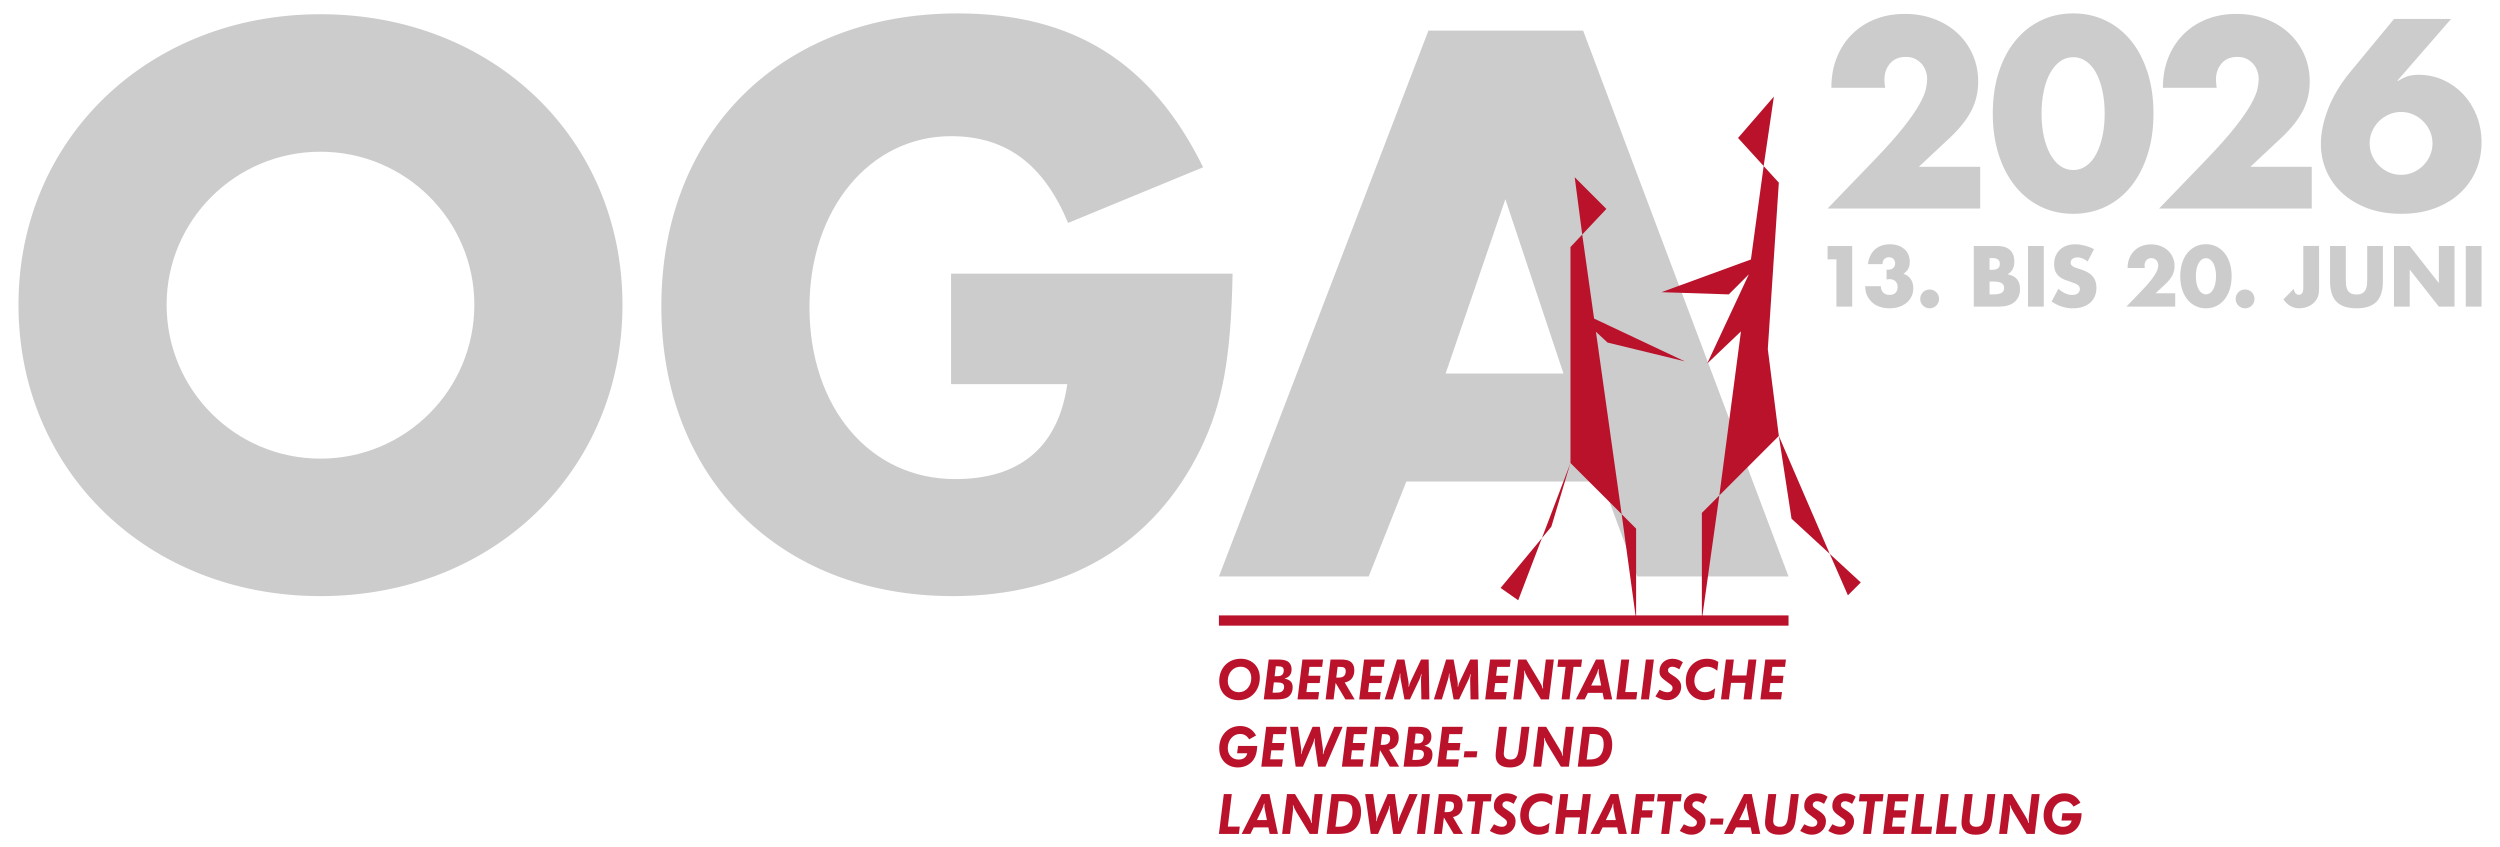
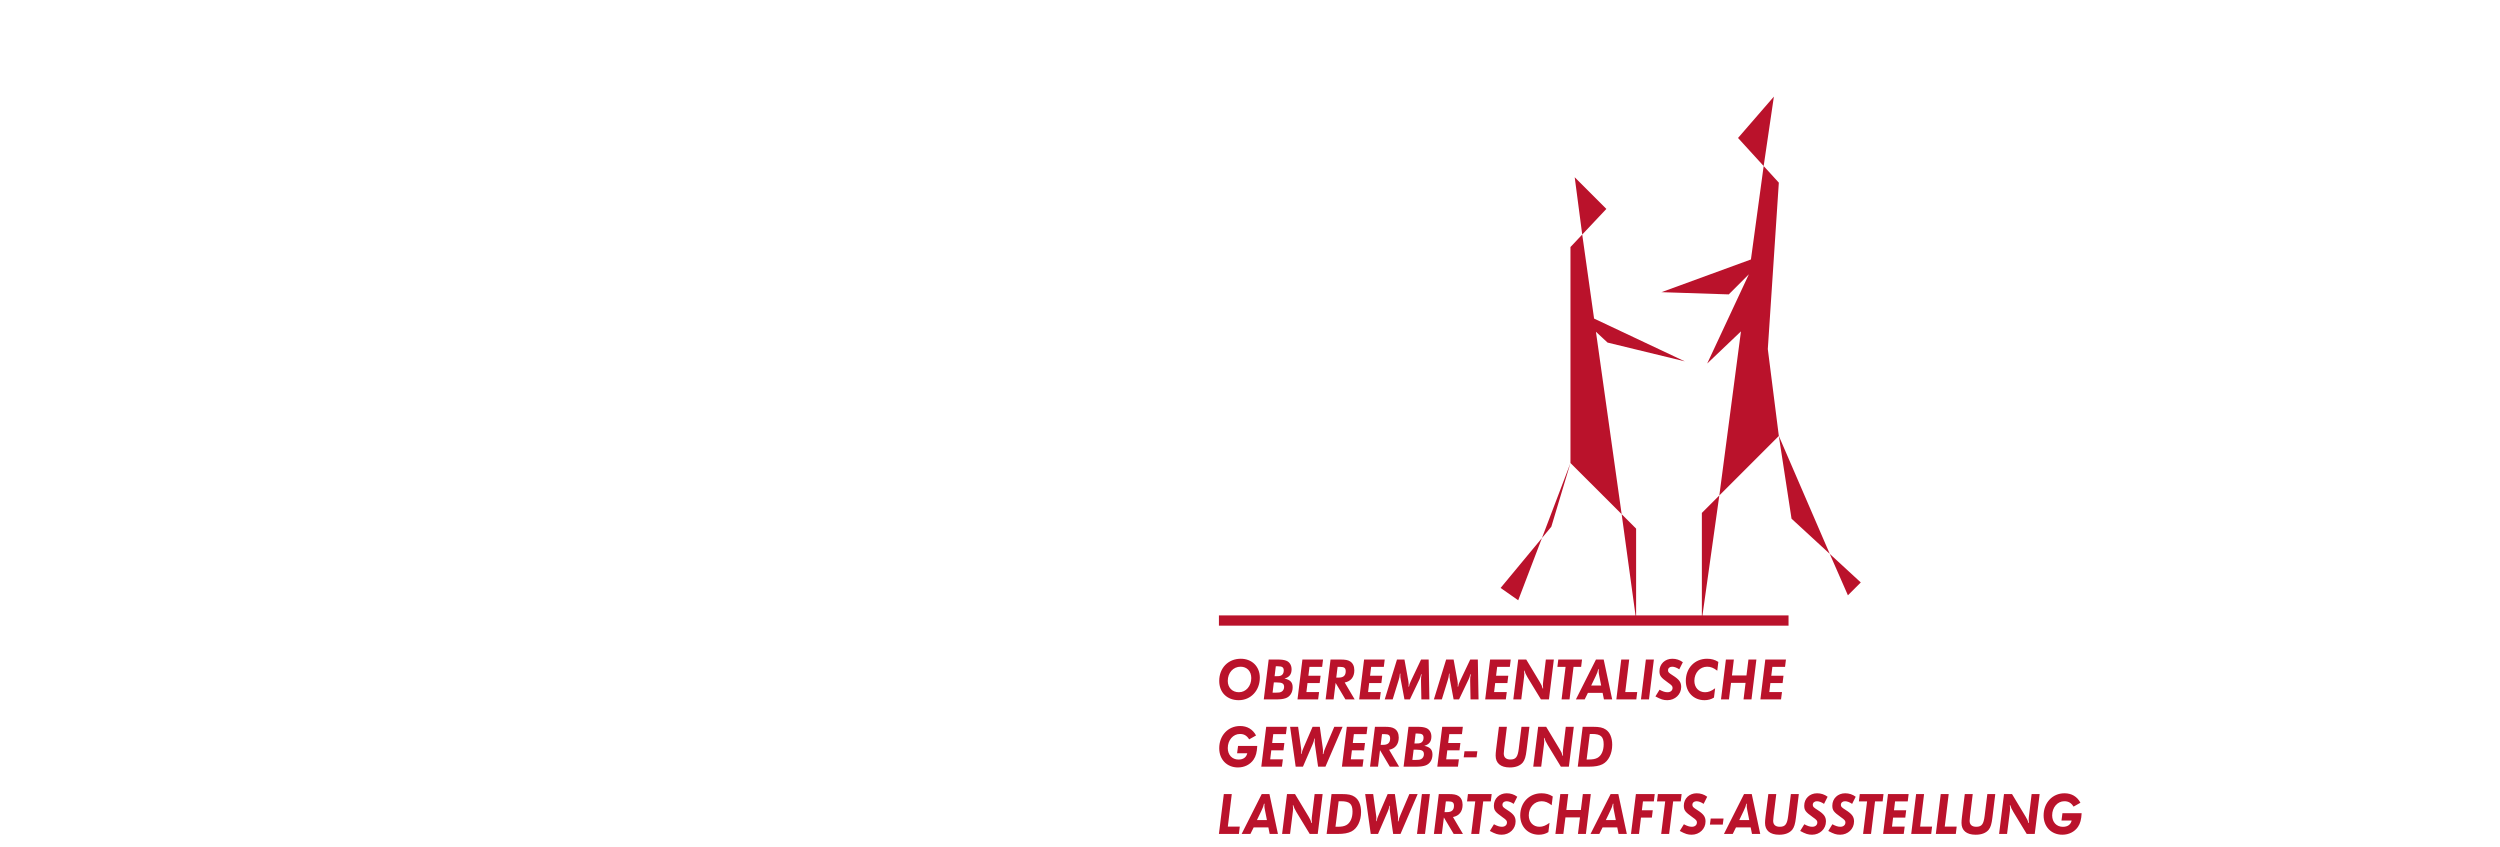
<svg xmlns="http://www.w3.org/2000/svg" id="a" width="668.976" height="226.772" viewBox="0 0 668.976 226.772">
  <defs>
    <style>.b{fill:#ba122b;}.c{fill:#ccc;}</style>
  </defs>
-   <path class="c" d="M85.755,3.805C39.546,3.805,4.944,37.312,4.944,81.551c0,44.459,34.602,77.964,80.812,77.964s80.812-33.506,80.812-77.964S131.964,3.805,85.755,3.805ZM85.755,122.725c-22.776,0-41.172-18.398-41.172-41.173,0-22.558,18.396-40.954,41.172-40.954s41.172,18.396,41.172,40.954c0,22.775-18.396,41.173-41.172,41.173ZM329.83,73.229c-.438,22.557-2.628,34.602-8.541,46.867-12.482,25.623-35.697,39.42-66.357,39.42-46.209,0-77.965-31.535-77.965-77.527,0-46.648,32.193-78.403,79.28-78.403,31.098,0,51.902,13.141,65.7,41.173l-36.136,14.893c-6.57-15.769-16.645-23.215-31.316-23.215-21.682,0-37.888,19.491-37.888,45.771,0,26.938,16.206,45.992,38.982,45.992,17.301,0,27.594-8.541,30.004-25.406h-31.098v-29.564h75.336ZM423.627,8.185h-41.391l-56.065,146.075h40.077l10.074-25.404h52.341l9.419,25.404h40.513L423.627,8.185ZM386.835,99.947l15.987-46.648,15.549,46.648h-31.536ZM529.885,55.801h-40.843l12.583-13.054c3.319-3.454,5.921-6.381,7.805-8.781,1.884-2.399,3.285-4.429,4.205-6.089.919-1.659,1.491-3.005,1.716-4.037.224-1.031.336-1.906.336-2.624,0-.762-.125-1.502-.371-2.22-.246-.717-.617-1.356-1.11-1.918-.493-.56-1.088-1.009-1.783-1.346s-1.513-.505-2.456-.505c-1.795,0-3.196.584-4.205,1.749-1.009,1.167-1.514,2.624-1.514,4.374,0,.494.068,1.211.202,2.153h-14.399c0-2.96.481-5.652,1.447-8.075.964-2.422,2.321-4.508,4.071-6.258,1.75-1.749,3.824-3.095,6.224-4.037s5.035-1.413,7.907-1.413c2.825,0,5.438.449,7.839,1.346,2.399.898,4.474,2.153,6.224,3.768s3.117,3.533,4.104,5.753c.986,2.22,1.48,4.633,1.48,7.234,0,2.782-.595,5.349-1.783,7.704-1.189,2.355-3.084,4.767-5.685,7.234l-8.411,7.872h16.418v11.17ZM533.249,30.366c0-4.037.527-7.704,1.581-11.001,1.054-3.297,2.534-6.112,4.442-8.445,1.906-2.332,4.171-4.138,6.796-5.417s5.529-1.918,8.714-1.918c3.139,0,6.033.639,8.68,1.918,2.646,1.278,4.912,3.085,6.797,5.417,1.884,2.333,3.352,5.147,4.407,8.445,1.054,3.297,1.582,6.964,1.582,11.001s-.528,7.705-1.582,11.002c-1.054,3.297-2.522,6.123-4.407,8.478-1.884,2.355-4.151,4.172-6.797,5.45-2.647,1.278-5.54,1.918-8.68,1.918-3.186,0-6.089-.639-8.714-1.918s-4.89-3.095-6.796-5.45c-1.907-2.355-3.388-5.181-4.442-8.478-1.054-3.297-1.581-6.964-1.581-11.002ZM546.302,30.366c0,2.244.202,4.284.606,6.123.403,1.84.975,3.432,1.715,4.777.741,1.346,1.625,2.389,2.658,3.129,1.032.74,2.198,1.11,3.499,1.11,1.255,0,2.411-.37,3.465-1.11,1.053-.74,1.94-1.783,2.658-3.129.717-1.346,1.279-2.937,1.682-4.777.404-1.839.606-3.879.606-6.123,0-2.197-.202-4.228-.606-6.089-.403-1.861-.965-3.454-1.682-4.777-.718-1.323-1.605-2.355-2.658-3.095-1.054-.74-2.21-1.11-3.465-1.11-1.301,0-2.468.37-3.499,1.11-1.033.74-1.917,1.773-2.658,3.095-.741,1.323-1.312,2.916-1.715,4.777-.404,1.862-.606,3.892-.606,6.089ZM618.602,55.801h-40.843l12.583-13.054c3.319-3.454,5.921-6.381,7.805-8.781,1.884-2.399,3.285-4.429,4.205-6.089.919-1.659,1.491-3.005,1.716-4.037.224-1.031.336-1.906.336-2.624,0-.762-.125-1.502-.371-2.22-.246-.717-.617-1.356-1.11-1.918-.493-.56-1.088-1.009-1.783-1.346s-1.513-.505-2.456-.505c-1.795,0-3.196.584-4.205,1.749-1.009,1.167-1.514,2.624-1.514,4.374,0,.494.068,1.211.202,2.153h-14.399c0-2.96.481-5.652,1.447-8.075.964-2.422,2.321-4.508,4.071-6.258,1.75-1.749,3.824-3.095,6.224-4.037s5.035-1.413,7.907-1.413c2.825,0,5.438.449,7.839,1.346,2.399.898,4.474,2.153,6.224,3.768s3.117,3.533,4.104,5.753c.986,2.22,1.48,4.633,1.48,7.234,0,2.782-.595,5.349-1.783,7.704-1.189,2.355-3.084,4.767-5.685,7.234l-8.411,7.872h16.418v11.17ZM655.892,5.066l-14.399,16.552h.269c1.255-.762,2.288-1.222,3.095-1.379.807-.156,1.524-.235,2.153-.235,2.467,0,4.733.471,6.797,1.413,2.062.942,3.857,2.232,5.383,3.869,1.524,1.638,2.713,3.556,3.566,5.753.851,2.198,1.278,4.553,1.278,7.065,0,2.692-.494,5.192-1.48,7.503-.988,2.311-2.412,4.33-4.273,6.056-1.861,1.728-4.116,3.085-6.762,4.071-2.647.986-5.63,1.48-8.949,1.48-3.364,0-6.37-.494-9.016-1.48-2.647-.986-4.902-2.332-6.762-4.037-1.862-1.704-3.287-3.689-4.273-5.955-.987-2.264-1.48-4.676-1.48-7.234,0-2.87.639-5.977,1.917-9.319,1.279-3.341,3.24-6.628,5.887-9.857l11.776-14.265h15.274ZM634.091,38.373c0,1.167.224,2.254.673,3.263.447,1.009,1.053,1.896,1.816,2.658.762.763,1.649,1.369,2.658,1.817,1.009.449,2.097.673,3.264.673,1.166,0,2.254-.224,3.263-.673,1.009-.448,1.895-1.053,2.658-1.817.762-.762,1.368-1.649,1.817-2.658.447-1.009.673-2.096.673-3.263,0-1.166-.226-2.254-.673-3.263-.449-1.009-1.055-1.894-1.817-2.658-.763-.762-1.649-1.368-2.658-1.817-1.009-.448-2.097-.673-3.263-.673-1.167,0-2.255.225-3.264.673-1.009.449-1.896,1.055-2.658,1.817-.763.763-1.369,1.649-1.816,2.658-.449,1.009-.673,2.097-.673,3.263ZM491.41,69.392h-2.368v-3.573h6.587v16.231h-4.219v-12.658ZM504.837,72.147c.114.015.211.021.29.021h.204c.531,0,.961-.157,1.292-.473s.495-.725.495-1.227c0-.488-.153-.883-.463-1.184s-.707-.452-1.195-.452c-.516,0-.933.173-1.249.517-.316.345-.473.79-.473,1.335h-3.897c.101-.847.312-1.6.636-2.26.323-.66.735-1.216,1.237-1.669.503-.452,1.091-.796,1.766-1.033.674-.237,1.421-.355,2.238-.355.804,0,1.532.112,2.185.334s1.212.538,1.679.947.825.904,1.077,1.485.376,1.231.376,1.948c0,.775-.147,1.41-.441,1.905s-.714.922-1.259,1.281c.832.258,1.481.721,1.949,1.389.465.667.699,1.489.699,2.465,0,.804-.158,1.536-.473,2.196-.316.66-.758,1.227-1.324,1.7-.567.474-1.242.84-2.024,1.098s-1.64.388-2.573.388c-1.249,0-2.375-.244-3.379-.732-1.005-.488-1.809-1.263-2.411-2.325-.273-.474-.456-.947-.548-1.421-.094-.474-.14-.954-.14-1.442h4.176c.028.761.25,1.338.667,1.733.416.395.976.592,1.679.592.746,0,1.292-.2,1.637-.603.344-.401.516-.897.516-1.485,0-.703-.208-1.234-.624-1.593-.416-.359-.912-.538-1.486-.538-.143,0-.28.011-.409.032s-.273.047-.43.075v-2.648ZM513.829,79.984c0-.345.065-.671.194-.98.129-.308.308-.577.538-.807.23-.229.499-.409.808-.538.308-.129.635-.194.98-.194.344,0,.671.065.979.194.309.13.578.309.808.538.23.23.409.499.538.807.13.309.195.635.195.98,0,.344-.065.671-.195.979-.129.309-.308.578-.538.808-.23.229-.499.409-.808.538-.308.13-.635.194-.979.194-.345,0-.672-.065-.98-.194-.309-.129-.578-.308-.808-.538-.23-.23-.409-.499-.538-.808-.129-.308-.194-.635-.194-.979ZM528.165,65.819h6.286c1.492,0,2.626.359,3.401,1.076.775.718,1.163,1.751,1.163,3.1,0,.818-.147,1.496-.441,2.034s-.743.994-1.345,1.367c.602.115,1.116.291,1.539.527s.768.527,1.034.872c.265.345.456.732.57,1.163.115.431.172.89.172,1.378,0,.761-.132,1.435-.398,2.023-.266.589-.638,1.084-1.12,1.485-.481.402-1.065.704-1.754.904-.688.201-1.464.301-2.325.301h-6.781v-16.231ZM532.384,72.191h.775c1.32,0,1.98-.524,1.98-1.571s-.66-1.571-1.98-1.571h-.775v3.143ZM532.384,78.778h.926c1.062,0,1.823-.136,2.282-.409.459-.273.688-.711.688-1.313,0-.603-.23-1.04-.688-1.313-.46-.273-1.22-.409-2.282-.409h-.926v3.444ZM546.893,65.819v16.231h-4.219v-16.231h4.219ZM558.64,69.973c-.46-.373-.919-.649-1.378-.829-.46-.179-.904-.269-1.335-.269-.546,0-.991.13-1.335.388s-.517.596-.517,1.012c0,.287.087.524.259.711.172.186.398.348.678.484.28.137.596.255.948.355.351.101.699.208,1.044.323,1.378.46,2.386,1.073,3.024,1.841.638.768.958,1.769.958,3.003,0,.833-.14,1.586-.42,2.261-.28.675-.688,1.252-1.227,1.733-.538.481-1.198.854-1.98,1.12s-1.668.398-2.659.398c-2.052,0-3.954-.61-5.704-1.83l1.808-3.401c.632.56,1.256.976,1.873,1.249s1.227.409,1.83.409c.688,0,1.202-.157,1.539-.473s.505-.675.505-1.077c0-.244-.043-.455-.129-.635-.086-.179-.23-.344-.43-.495-.201-.151-.463-.29-.786-.419-.323-.129-.714-.273-1.173-.431-.546-.172-1.079-.362-1.604-.571-.524-.208-.99-.484-1.399-.829-.409-.344-.739-.778-.991-1.302-.25-.524-.376-1.188-.376-1.991,0-.803.133-1.532.399-2.185.265-.653.637-1.212,1.119-1.679.481-.466,1.07-.829,1.766-1.087.695-.259,1.474-.388,2.335-.388.804,0,1.644.112,2.519.334s1.715.549,2.519.979l-1.679,3.294ZM582.061,82.05h-13.067l4.026-4.176c1.062-1.105,1.895-2.042,2.497-2.809.603-.768,1.051-1.417,1.345-1.948s.477-.962.549-1.292c.071-.33.108-.61.108-.839,0-.244-.04-.481-.118-.711-.079-.229-.198-.434-.356-.613-.157-.179-.348-.323-.57-.431-.223-.108-.484-.161-.786-.161-.574,0-1.022.187-1.345.56-.323.373-.484.839-.484,1.399,0,.158.021.387.065.689h-4.606c0-.948.153-1.808.463-2.583.308-.775.743-1.442,1.302-2.002s1.223-.991,1.991-1.292c.768-.302,1.611-.452,2.53-.452.904,0,1.74.144,2.508.431s1.431.689,1.992,1.206c.559.516.997,1.13,1.313,1.84.315.71.473,1.482.473,2.314,0,.89-.191,1.711-.57,2.465-.38.753-.988,1.525-1.82,2.314l-2.691,2.519h5.253v3.573ZM583.408,73.913c0-1.292.169-2.465.506-3.52.336-1.055.811-1.956,1.421-2.702.609-.746,1.335-1.324,2.174-1.733.84-.409,1.769-.614,2.788-.614,1.005,0,1.93.204,2.778.614.846.409,1.571.987,2.174,1.733.603.746,1.073,1.647,1.41,2.702.337,1.054.506,2.228.506,3.52s-.169,2.465-.506,3.52c-.337,1.055-.807,1.959-1.41,2.712-.602.753-1.328,1.335-2.174,1.744-.848.409-1.773.614-2.778.614-1.019,0-1.948-.205-2.788-.614-.839-.409-1.565-.991-2.174-1.744-.61-.753-1.084-1.657-1.421-2.712-.337-1.054-.506-2.228-.506-3.52ZM587.584,73.913c0,.718.065,1.371.195,1.959.129.589.312,1.098.548,1.528s.52.764.851,1.001c.33.237.703.355,1.119.355.402,0,.771-.118,1.109-.355.337-.237.621-.571.851-1.001s.409-.94.538-1.528c.129-.588.194-1.241.194-1.959,0-.703-.065-1.353-.194-1.948s-.308-1.105-.538-1.528-.513-.753-.851-.991c-.337-.237-.707-.355-1.109-.355-.416,0-.789.118-1.119.355-.331.237-.614.567-.851.991s-.419.933-.548,1.528c-.13.596-.195,1.245-.195,1.948ZM598.238,79.984c0-.345.065-.671.194-.98.129-.308.308-.577.538-.807.23-.229.499-.409.808-.538.308-.129.635-.194.98-.194.344,0,.671.065.979.194.309.13.578.309.808.538.23.23.409.499.538.807.13.309.195.635.195.98,0,.344-.065.671-.195.979-.129.309-.308.578-.538.808-.23.229-.499.409-.808.538-.308.13-.635.194-.979.194-.345,0-.672-.065-.98-.194-.309-.129-.578-.308-.808-.538-.23-.23-.409-.499-.538-.808-.129-.308-.194-.635-.194-.979ZM620.562,65.819v11.259c0,.473-.025.911-.075,1.313s-.133.746-.247,1.033c-.187.46-.441.879-.765,1.259-.323.38-.699.704-1.129.969-.431.266-.908.474-1.433.624-.523.151-1.073.226-1.647.226-1.737,0-3.15-.797-4.241-2.39l2.755-2.82c.071.488.23.876.474,1.163.243.287.545.43.903.43.789,0,1.184-.624,1.184-1.873v-11.194h4.219ZM627.717,65.819v8.826c0,.474.019.958.054,1.453.036.495.144.944.324,1.345.179.402.463.729.85.98.388.251.933.376,1.637.376.702,0,1.245-.125,1.625-.376.379-.251.663-.578.85-.98.187-.401.298-.85.334-1.345.035-.495.054-.979.054-1.453v-8.826h4.198v9.407c0,2.526-.578,4.37-1.734,5.532-1.155,1.163-2.93,1.744-5.327,1.744s-4.177-.581-5.339-1.744c-1.163-1.163-1.744-3.006-1.744-5.532v-9.407h4.219ZM640.601,82.05v-16.231h4.219l7.793,9.924v-9.924h4.198v16.231h-4.198l-7.793-9.924v9.924h-4.219ZM664.033,65.819v16.231h-4.219v-16.231h4.219Z" />
  <path class="b" d="M489.628,148.217l8.298,7.639-3.444,3.443-4.854-11.082ZM326.172,164.672v2.748h152.424v-2.748h-152.424ZM421.377,47.431l8.471,8.472-6.46,6.858-2.012-15.33ZM430.163,91.667l20.675,5.03-24.279-11.45-3.17-22.485-3.146,3.34v57.795l13.696,13.691-6.881-48.811,3.106,2.89ZM437.808,165.819v-24.363l-3.87-3.867,3.87,28.23ZM401.547,157.324l4.711,3.305,6.351-16.652-11.062,13.348ZM415.12,140.945l5.122-17.049-7.634,20.08,2.512-3.031ZM474.675,25.846l-9.596,11.072,6.86,7.517,2.735-18.589ZM471.94,44.435l-3.408,24.997-23.94,8.752,18.007.594,5.381-5.383-11.152,23.885,9.036-8.604-5.786,43.899,15.92-15.923-2.95-23.248,2.95-44.524-4.057-4.444ZM460.077,132.574l-4.676,4.678v28.566l4.676-33.244ZM475.997,116.651l3.399,22.147,10.231,9.418-13.631-31.565ZM337.116,181.348c0,3.439-2.416,6.016-5.632,6.016-3.136,0-5.232-2.064-5.232-5.152,0-3.456,2.4-5.936,5.76-5.936,3.008,0,5.104,2.08,5.104,5.072ZM328.54,182.211c0,1.792,1.216,3.024,2.976,3.024,1.888,0,3.312-1.632,3.312-3.792,0-1.824-1.152-3.04-2.864-3.04-1.968,0-3.424,1.616-3.424,3.808ZM339.489,176.483h2.368c1.04,0,1.696.08,2.304.304.896.32,1.456,1.2,1.456,2.305,0,1.344-.608,2.128-1.904,2.479,1.568.352,2.192,1.008,2.192,2.352,0,1.425-.736,2.544-1.936,2.929-.688.224-1.376.304-2.672.304h-3.12l1.312-10.672ZM341.441,185.348c.784,0,1.088-.049,1.44-.225.448-.224.736-.735.736-1.279,0-.929-.496-1.232-1.984-1.232h-.768l-.336,2.736h.912ZM341.601,180.947c.64,0,.864-.032,1.168-.16.464-.208.752-.72.752-1.328,0-.88-.384-1.168-1.568-1.168h-.56l-.32,2.656h.528ZM348.513,176.483h5.519l-.24,1.968h-3.392l-.288,2.368h3.264l-.24,1.968h-3.264l-.288,2.4h3.392l-.256,1.968h-5.519l1.312-10.672ZM356.037,176.483h2.608c1.328,0,2.032.128,2.624.496.736.448,1.136,1.296,1.136,2.384,0,1.776-.928,2.96-2.576,3.264l2.672,4.528h-2.48l-2.624-4.416-.544,4.416h-2.128l1.312-10.672ZM357.573,181.315h.672c1.248,0,1.856-.56,1.856-1.696,0-.848-.384-1.168-1.424-1.168h-.752l-.352,2.864ZM365.015,176.483h5.52l-.24,1.968h-3.392l-.288,2.368h3.264l-.24,1.968h-3.264l-.288,2.4h3.392l-.256,1.968h-5.519l1.312-10.672ZM373.82,176.483h2l1.008,5.568c.064.336.112.832.112,1.103,0,.096,0,.24-.032.576l.128.016c.08-.527.16-.8.48-1.456l2.752-5.808h2.032l.192,10.672h-2.144l-.096-4.912v-.352c0-.496.032-.816.16-1.44l-.128-.032c-.144.624-.24.912-.432,1.328l-2.576,5.408h-1.456l-.976-5.216c-.112-.624-.128-.752-.128-1.232,0-.08,0-.256.016-.447h-.128c-.096.863-.144,1.056-.336,1.712l-1.6,5.184h-2.128l3.28-10.672ZM386.973,176.483h2l1.008,5.568c.064.336.112.832.112,1.103,0,.096,0,.24-.032.576l.128.016c.08-.527.16-.8.48-1.456l2.752-5.808h2.032l.192,10.672h-2.144l-.096-4.912v-.352c0-.496.032-.816.16-1.44l-.128-.032c-.144.624-.24.912-.432,1.328l-2.576,5.408h-1.456l-.976-5.216c-.112-.624-.128-.752-.128-1.232,0-.08,0-.256.016-.447h-.128c-.096.863-.144,1.056-.336,1.712l-1.6,5.184h-2.128l3.28-10.672ZM398.738,176.483h5.519l-.24,1.968h-3.392l-.288,2.368h3.264l-.24,1.968h-3.264l-.288,2.4h3.392l-.256,1.968h-5.519l1.312-10.672ZM406.262,176.483h2.144l3.647,6.064c.433.704.56.992.752,1.696l.128-.032c-.048-.367-.064-.527-.064-.816,0-.32.016-.672.08-1.088l.704-5.824h2.143l-1.312,10.672h-2.144l-3.552-5.84c-.464-.768-.72-1.344-.864-1.872l-.112.032c.064.399.08.592.08.848,0,.208-.016.304-.048.688l-.768,6.144h-2.128l1.312-10.672ZM418.934,178.451h-2.192l.24-1.968h6.352l-.239,1.968h-2.032l-1.072,8.704h-2.128l1.072-8.704ZM427.068,176.483h2.064l2.272,10.672h-2.208l-.352-1.744h-3.936l-.863,1.744h-2.353l5.375-10.672ZM427.932,180.787c-.112-.496-.144-.832-.144-1.168,0-.128,0-.24.032-.544l-.144-.016c-.128.624-.288,1.056-.704,1.92l-1.185,2.464h2.673l-.528-2.656ZM433.831,176.483h2.128l-1.056,8.704h3.2l-.24,1.968h-5.344l1.312-10.672ZM440.418,176.483h2.144l-1.312,10.672h-2.144l1.312-10.672ZM444.076,184.564c.895.479,1.487.672,2.143.672.8,0,1.344-.464,1.344-1.152,0-.479-.191-.704-1.264-1.456-1.888-1.344-2.24-1.808-2.24-3.056,0-1.888,1.473-3.296,3.424-3.296,1.057,0,2,.304,2.832.928l-.96,1.904c-.655-.448-1.344-.704-1.888-.704-.672,0-1.12.384-1.12.96,0,.496.176.672,1.28,1.376,1.712,1.088,2.24,1.808,2.24,3.088,0,1.984-1.633,3.536-3.712,3.536-1.04,0-1.696-.208-3.184-1.008l1.105-1.792ZM458.644,186.659c-.72.464-1.584.704-2.544.704-2.911,0-4.991-2.144-4.991-5.168,0-3.424,2.384-5.92,5.68-5.92,1.168,0,2.096.256,3.025.848l-.288,2.353c-.977-.768-1.761-1.072-2.704-1.072-1.937,0-3.424,1.632-3.424,3.776,0,1.808,1.168,3.056,2.863,3.056.896,0,1.664-.304,2.688-1.056l-.305,2.479ZM461.834,176.483h2.128l-.512,4.271h3.888l.528-4.271h2.128l-1.312,10.672h-2.129l.545-4.432h-3.889l-.559,4.432h-2.128l1.312-10.672ZM472.38,176.483h5.521l-.24,1.968h-3.392l-.288,2.368h3.264l-.24,1.968h-3.264l-.288,2.4h3.392l-.256,1.968h-5.52l1.312-10.672ZM336.428,199.604c-.08,1.664-.368,2.752-.976,3.647-.912,1.345-2.448,2.112-4.192,2.112-2.944,0-5.008-2.128-5.008-5.136,0-3.424,2.368-5.952,5.584-5.952,1.904,0,3.376.864,4.272,2.528l-1.84,1.04c-.656-1.024-1.376-1.44-2.48-1.44-1.824,0-3.248,1.664-3.248,3.776,0,1.823,1.168,3.071,2.864,3.071,1.28,0,2.096-.576,2.352-1.68h-2.72l.256-1.968h5.136ZM338.823,194.483h5.52l-.24,1.968h-3.392l-.288,2.368h3.264l-.24,1.968h-3.264l-.288,2.4h3.392l-.256,1.968h-5.519l1.312-10.672ZM347.363,194.483l.752,5.439c.096.593.096.673.096,1.057,0,.256-.016.432-.048.735l.128.032c.128-.688.208-.928.496-1.584l2.448-5.68h1.936l.768,5.488c.064.432.08.735.08,1.088,0,.24-.016.384-.048.72l.144.016c.128-.655.24-1.023.56-1.743l2.368-5.568h2.224l-4.592,10.672h-1.968l-.816-5.696c-.08-.575-.096-.815-.096-1.199,0-.177.016-.336.048-.608l-.128-.032c-.128.656-.224.977-.448,1.504l-2.608,6.032h-1.952l-1.488-10.672h2.144ZM360.397,194.483h5.52l-.24,1.968h-3.392l-.288,2.368h3.264l-.24,1.968h-3.264l-.288,2.4h3.392l-.256,1.968h-5.52l1.312-10.672ZM367.922,194.483h2.608c1.328,0,2.032.128,2.624.496.736.448,1.136,1.296,1.136,2.384,0,1.776-.928,2.96-2.576,3.264l2.672,4.528h-2.48l-2.624-4.416-.544,4.416h-2.128l1.312-10.672ZM369.458,199.315h.672c1.248,0,1.856-.56,1.856-1.696,0-.848-.384-1.168-1.424-1.168h-.752l-.352,2.864ZM376.899,194.483h2.368c1.04,0,1.696.08,2.304.304.896.32,1.456,1.2,1.456,2.305,0,1.344-.608,2.128-1.904,2.479,1.568.352,2.192,1.008,2.192,2.352,0,1.425-.736,2.544-1.936,2.929-.688.224-1.376.304-2.672.304h-3.12l1.312-10.672ZM378.851,203.348c.784,0,1.088-.049,1.44-.225.448-.224.736-.735.736-1.279,0-.929-.496-1.232-1.984-1.232h-.768l-.336,2.736h.912ZM379.011,198.947c.64,0,.864-.032,1.168-.16.464-.208.752-.72.752-1.328,0-.88-.384-1.168-1.568-1.168h-.56l-.32,2.656h.528ZM385.923,194.483h5.52l-.24,1.968h-3.392l-.288,2.368h3.264l-.24,1.968h-3.264l-.288,2.4h3.392l-.256,1.968h-5.519l1.312-10.672ZM391.883,201.028h3.44l-.208,1.632h-3.44l.208-1.632ZM403.227,194.483l-.72,5.888c-.064.544-.112,1.024-.112,1.265,0,1.039.624,1.6,1.76,1.6,1.472,0,1.984-.672,2.256-2.912l.72-5.84h2.129l-.769,6.271c-.208,1.761-.479,2.608-.992,3.265-.72.88-1.904,1.344-3.504,1.344-2.432,0-3.776-1.136-3.776-3.152,0-.447.032-.88.128-1.68l.752-6.048h2.128ZM411.594,194.483h2.145l3.647,6.064c.433.704.561.992.752,1.696l.128-.032c-.048-.367-.064-.527-.064-.816,0-.32.016-.672.08-1.088l.704-5.824h2.144l-1.312,10.672h-2.144l-3.552-5.84c-.464-.768-.72-1.344-.864-1.872l-.112.032c.064.399.08.592.08.848,0,.208-.016.304-.048.688l-.768,6.144h-2.128l1.312-10.672ZM423.509,194.483h2.72c1.775,0,2.672.192,3.487.752,1.088.736,1.696,2.192,1.696,4.048,0,2.4-.992,4.4-2.592,5.216-.896.448-2.017.656-3.664.656h-2.96l1.312-10.672ZM425.045,203.236c1.167,0,1.839-.128,2.431-.448,1.04-.576,1.649-1.903,1.649-3.6,0-2.096-.784-2.784-3.136-2.784h-.576l-.847,6.832h.479ZM327.484,212.483h2.128l-1.056,8.704h3.2l-.24,1.968h-5.344l1.312-10.672ZM337.626,212.483h2.064l2.272,10.672h-2.208l-.352-1.744h-3.936l-.864,1.744h-2.352l5.376-10.672ZM338.49,216.787c-.112-.496-.144-.832-.144-1.168,0-.128,0-.24.032-.544l-.144-.016c-.128.624-.288,1.056-.704,1.92l-1.184,2.464h2.672l-.528-2.656ZM344.389,212.483h2.144l3.648,6.064c.432.704.56.992.752,1.696l.128-.032c-.048-.367-.064-.527-.064-.816,0-.32.016-.672.08-1.088l.704-5.824h2.144l-1.312,10.672h-2.144l-3.552-5.84c-.464-.768-.72-1.344-.864-1.872l-.112.032c.064.399.08.592.08.848,0,.208-.016.304-.048.688l-.768,6.144h-2.128l1.312-10.672ZM356.304,212.483h2.72c1.776,0,2.672.192,3.488.752,1.088.736,1.696,2.192,1.696,4.048,0,2.4-.992,4.4-2.592,5.216-.896.448-2.016.656-3.664.656h-2.96l1.312-10.672ZM357.84,221.235c1.168,0,1.84-.128,2.432-.448,1.04-.576,1.648-1.903,1.648-3.6,0-2.096-.784-2.784-3.136-2.784h-.576l-.848,6.832h.48ZM367.451,212.483l.752,5.439c.096.593.096.673.096,1.057,0,.256-.016.432-.048.735l.128.032c.128-.688.208-.928.496-1.584l2.448-5.68h1.936l.768,5.488c.064.432.08.735.08,1.088,0,.24-.016.384-.048.72l.144.016c.128-.655.24-1.023.56-1.743l2.368-5.568h2.224l-4.592,10.672h-1.968l-.816-5.696c-.08-.575-.096-.815-.096-1.199,0-.177.016-.336.048-.608l-.128-.032c-.128.656-.224.977-.448,1.504l-2.608,6.032h-1.952l-1.488-10.672h2.144ZM380.485,212.483h2.144l-1.312,10.672h-2.144l1.312-10.672ZM385.008,212.483h2.608c1.328,0,2.032.128,2.624.496.736.448,1.136,1.296,1.136,2.384,0,1.776-.928,2.96-2.576,3.264l2.672,4.528h-2.48l-2.624-4.416-.544,4.416h-2.128l1.312-10.672ZM386.544,217.315h.672c1.248,0,1.856-.56,1.856-1.696,0-.848-.384-1.168-1.424-1.168h-.752l-.352,2.864ZM394.761,214.451h-2.192l.24-1.968h6.352l-.24,1.968h-2.032l-1.072,8.704h-2.128l1.072-8.704ZM399.764,220.564c.896.479,1.488.672,2.144.672.8,0,1.344-.464,1.344-1.152,0-.479-.192-.704-1.264-1.456-1.888-1.344-2.24-1.808-2.24-3.056,0-1.888,1.472-3.296,3.424-3.296,1.056,0,2,.304,2.832.928l-.96,1.904c-.656-.448-1.344-.704-1.888-.704-.672,0-1.12.384-1.12.96,0,.496.176.672,1.28,1.376,1.712,1.088,2.24,1.808,2.24,3.088,0,1.984-1.632,3.536-3.712,3.536-1.04,0-1.696-.208-3.184-1.008l1.104-1.792ZM414.333,222.659c-.72.464-1.584.704-2.544.704-2.911,0-4.991-2.144-4.991-5.168,0-3.424,2.384-5.92,5.68-5.92,1.168,0,2.096.256,3.023.848l-.287,2.353c-.977-.768-1.761-1.072-2.704-1.072-1.937,0-3.424,1.632-3.424,3.776,0,1.808,1.168,3.056,2.863,3.056.896,0,1.664-.304,2.688-1.056l-.305,2.479ZM417.523,212.483h2.128l-.512,4.271h3.888l.528-4.271h2.127l-1.311,10.672h-2.129l.545-4.432h-3.889l-.56,4.432h-2.128l1.312-10.672ZM430.987,212.483h2.064l2.272,10.672h-2.208l-.351-1.744h-3.937l-.863,1.744h-2.353l5.376-10.672ZM431.851,216.787c-.112-.496-.144-.832-.144-1.168,0-.128,0-.24.032-.544l-.143-.016c-.128.624-.288,1.056-.704,1.92l-1.185,2.464h2.673l-.528-2.656ZM437.751,212.483h5.04l-.24,1.968h-2.911l-.288,2.368h2.911l-.239,1.968h-2.912l-.528,4.368h-2.144l1.312-10.672ZM445.588,214.451h-2.192l.24-1.968h6.352l-.239,1.968h-2.032l-1.072,8.704h-2.128l1.072-8.704ZM450.591,220.564c.895.479,1.487.672,2.144.672.8,0,1.344-.464,1.344-1.152,0-.479-.191-.704-1.264-1.456-1.888-1.344-2.24-1.808-2.24-3.056,0-1.888,1.473-3.296,3.424-3.296,1.057,0,2,.304,2.832.928l-.96,1.904c-.655-.448-1.344-.704-1.888-.704-.672,0-1.12.384-1.12.96,0,.496.176.672,1.28,1.376,1.712,1.088,2.24,1.808,2.24,3.088,0,1.984-1.633,3.536-3.712,3.536-1.04,0-1.696-.208-3.185-1.008l1.105-1.792ZM457.766,219.027h3.439l-.208,1.632h-3.439l.208-1.632ZM466.687,212.483h2.064l2.272,10.672h-2.208l-.351-1.744h-3.937l-.863,1.744h-2.353l5.376-10.672ZM467.551,216.787c-.112-.496-.144-.832-.144-1.168,0-.128,0-.24.032-.544l-.143-.016c-.128.624-.288,1.056-.704,1.92l-1.185,2.464h2.673l-.528-2.656ZM475.314,212.483l-.72,5.888c-.064.544-.112,1.024-.112,1.265,0,1.039.624,1.6,1.761,1.6,1.472,0,1.983-.672,2.256-2.912l.72-5.84h2.128l-.768,6.271c-.208,1.761-.48,2.608-.992,3.265-.72.88-1.904,1.344-3.504,1.344-2.433,0-3.776-1.136-3.776-3.152,0-.447.032-.88.128-1.68l.752-6.048h2.128ZM482.811,220.564c.895.479,1.487.672,2.144.672.8,0,1.344-.464,1.344-1.152,0-.479-.191-.704-1.264-1.456-1.888-1.344-2.24-1.808-2.24-3.056,0-1.888,1.473-3.296,3.424-3.296,1.057,0,2,.304,2.832.928l-.96,1.904c-.655-.448-1.344-.704-1.888-.704-.672,0-1.12.384-1.12.96,0,.496.176.672,1.28,1.376,1.712,1.088,2.24,1.808,2.24,3.088,0,1.984-1.633,3.536-3.712,3.536-1.04,0-1.696-.208-3.185-1.008l1.105-1.792ZM490.328,220.564c.895.479,1.487.672,2.144.672.8,0,1.344-.464,1.344-1.152,0-.479-.191-.704-1.264-1.456-1.888-1.344-2.24-1.808-2.24-3.056,0-1.888,1.473-3.296,3.424-3.296,1.057,0,2,.304,2.832.928l-.96,1.904c-.655-.448-1.344-.704-1.888-.704-.672,0-1.12.384-1.12.96,0,.496.176.672,1.28,1.376,1.712,1.088,2.24,1.808,2.24,3.088,0,1.984-1.633,3.536-3.712,3.536-1.04,0-1.696-.208-3.185-1.008l1.105-1.792ZM499.61,214.451h-2.192l.24-1.968h6.352l-.239,1.968h-2.032l-1.072,8.704h-2.128l1.072-8.704ZM505.212,212.483h5.521l-.24,1.968h-3.392l-.288,2.368h3.264l-.24,1.968h-3.264l-.288,2.4h3.392l-.256,1.968h-5.519l1.312-10.672ZM512.736,212.483h2.128l-1.056,8.704h3.2l-.24,1.968h-5.344l1.312-10.672ZM519.323,212.483h2.128l-1.056,8.704h3.2l-.24,1.968h-5.344l1.312-10.672ZM527.885,212.483l-.72,5.888c-.064.544-.112,1.024-.112,1.265,0,1.039.624,1.6,1.761,1.6,1.472,0,1.983-.672,2.256-2.912l.72-5.84h2.128l-.768,6.271c-.208,1.761-.48,2.608-.992,3.265-.72.88-1.904,1.344-3.504,1.344-2.433,0-3.776-1.136-3.776-3.152,0-.447.032-.88.128-1.68l.752-6.048h2.128ZM536.253,212.483h2.144l3.647,6.064c.433.704.561.992.752,1.696l.128-.032c-.048-.367-.064-.527-.064-.816,0-.32.016-.672.08-1.088l.704-5.824h2.143l-1.312,10.672h-2.144l-3.552-5.84c-.464-.768-.72-1.344-.864-1.872l-.111.032c.063.399.079.592.079.848,0,.208-.016.304-.048.688l-.768,6.144h-2.128l1.312-10.672ZM557.026,217.603c-.08,1.664-.368,2.752-.977,3.647-.911,1.345-2.447,2.112-4.191,2.112-2.944,0-5.008-2.128-5.008-5.136,0-3.424,2.368-5.952,5.584-5.952,1.903,0,3.376.864,4.271,2.528l-1.84,1.04c-.656-1.024-1.376-1.44-2.479-1.44-1.824,0-3.248,1.664-3.248,3.776,0,1.823,1.168,3.071,2.863,3.071,1.28,0,2.097-.576,2.353-1.68h-2.721l.257-1.968h5.136Z" />
</svg>